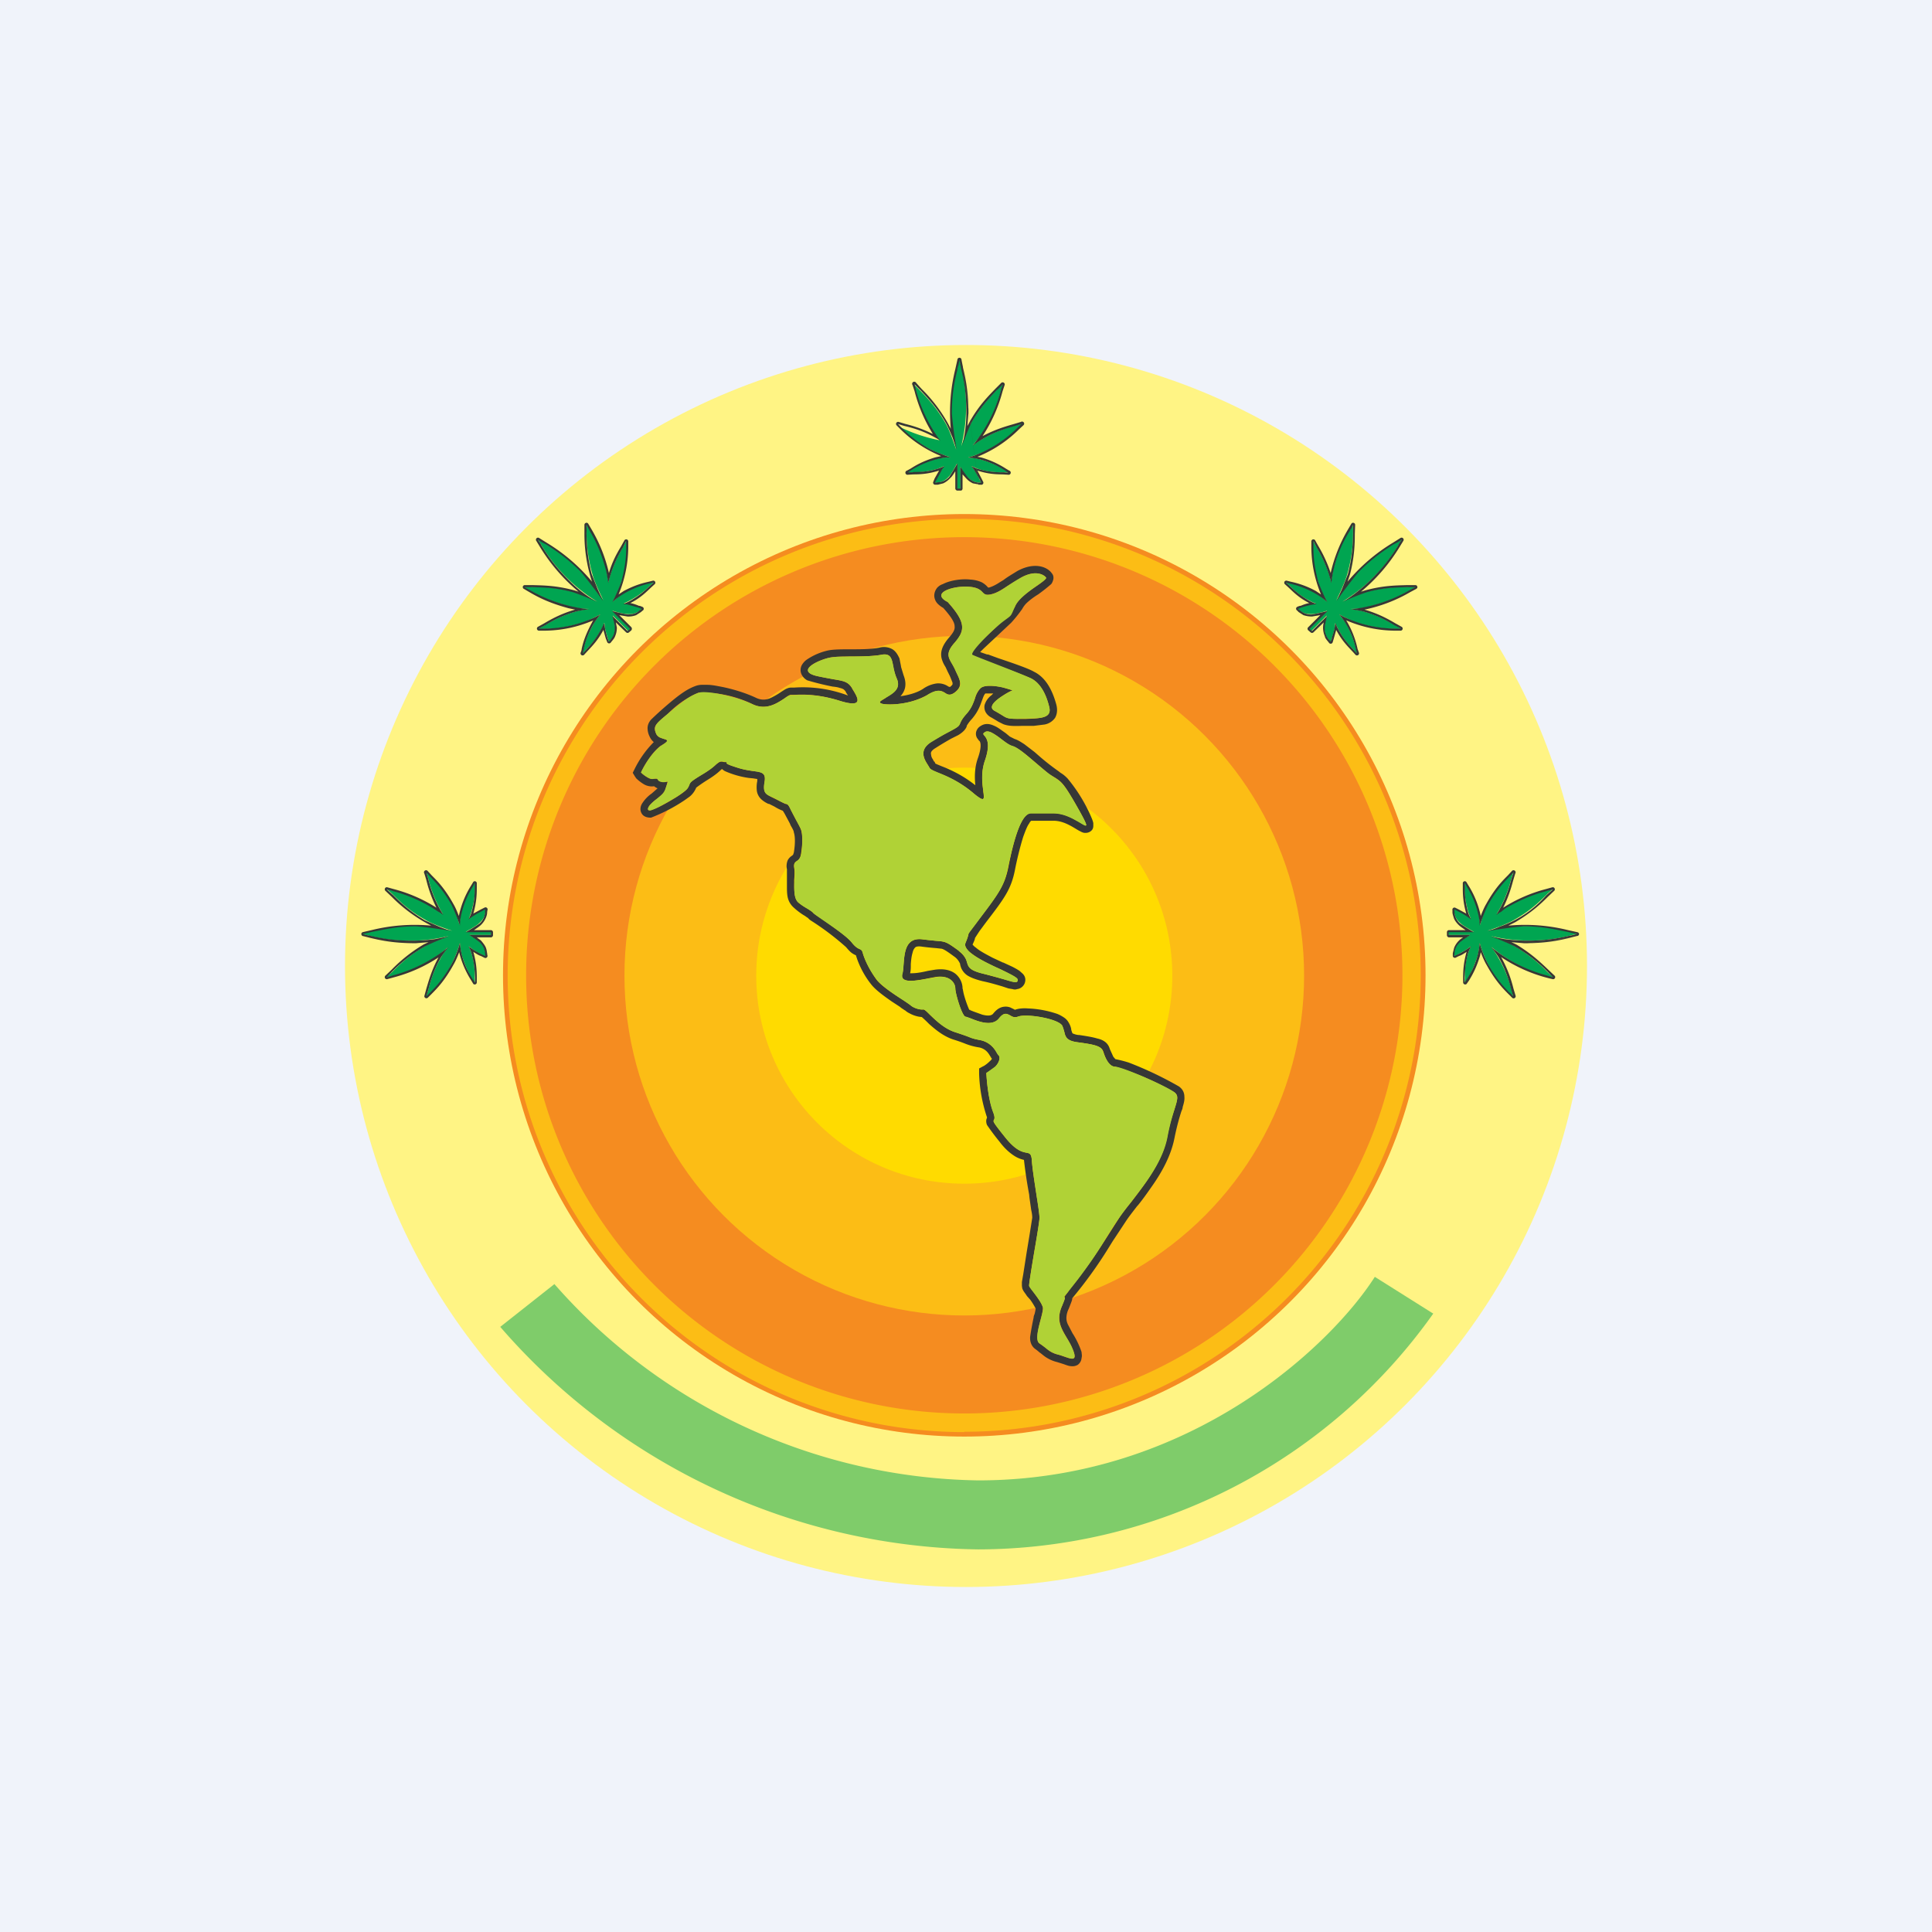
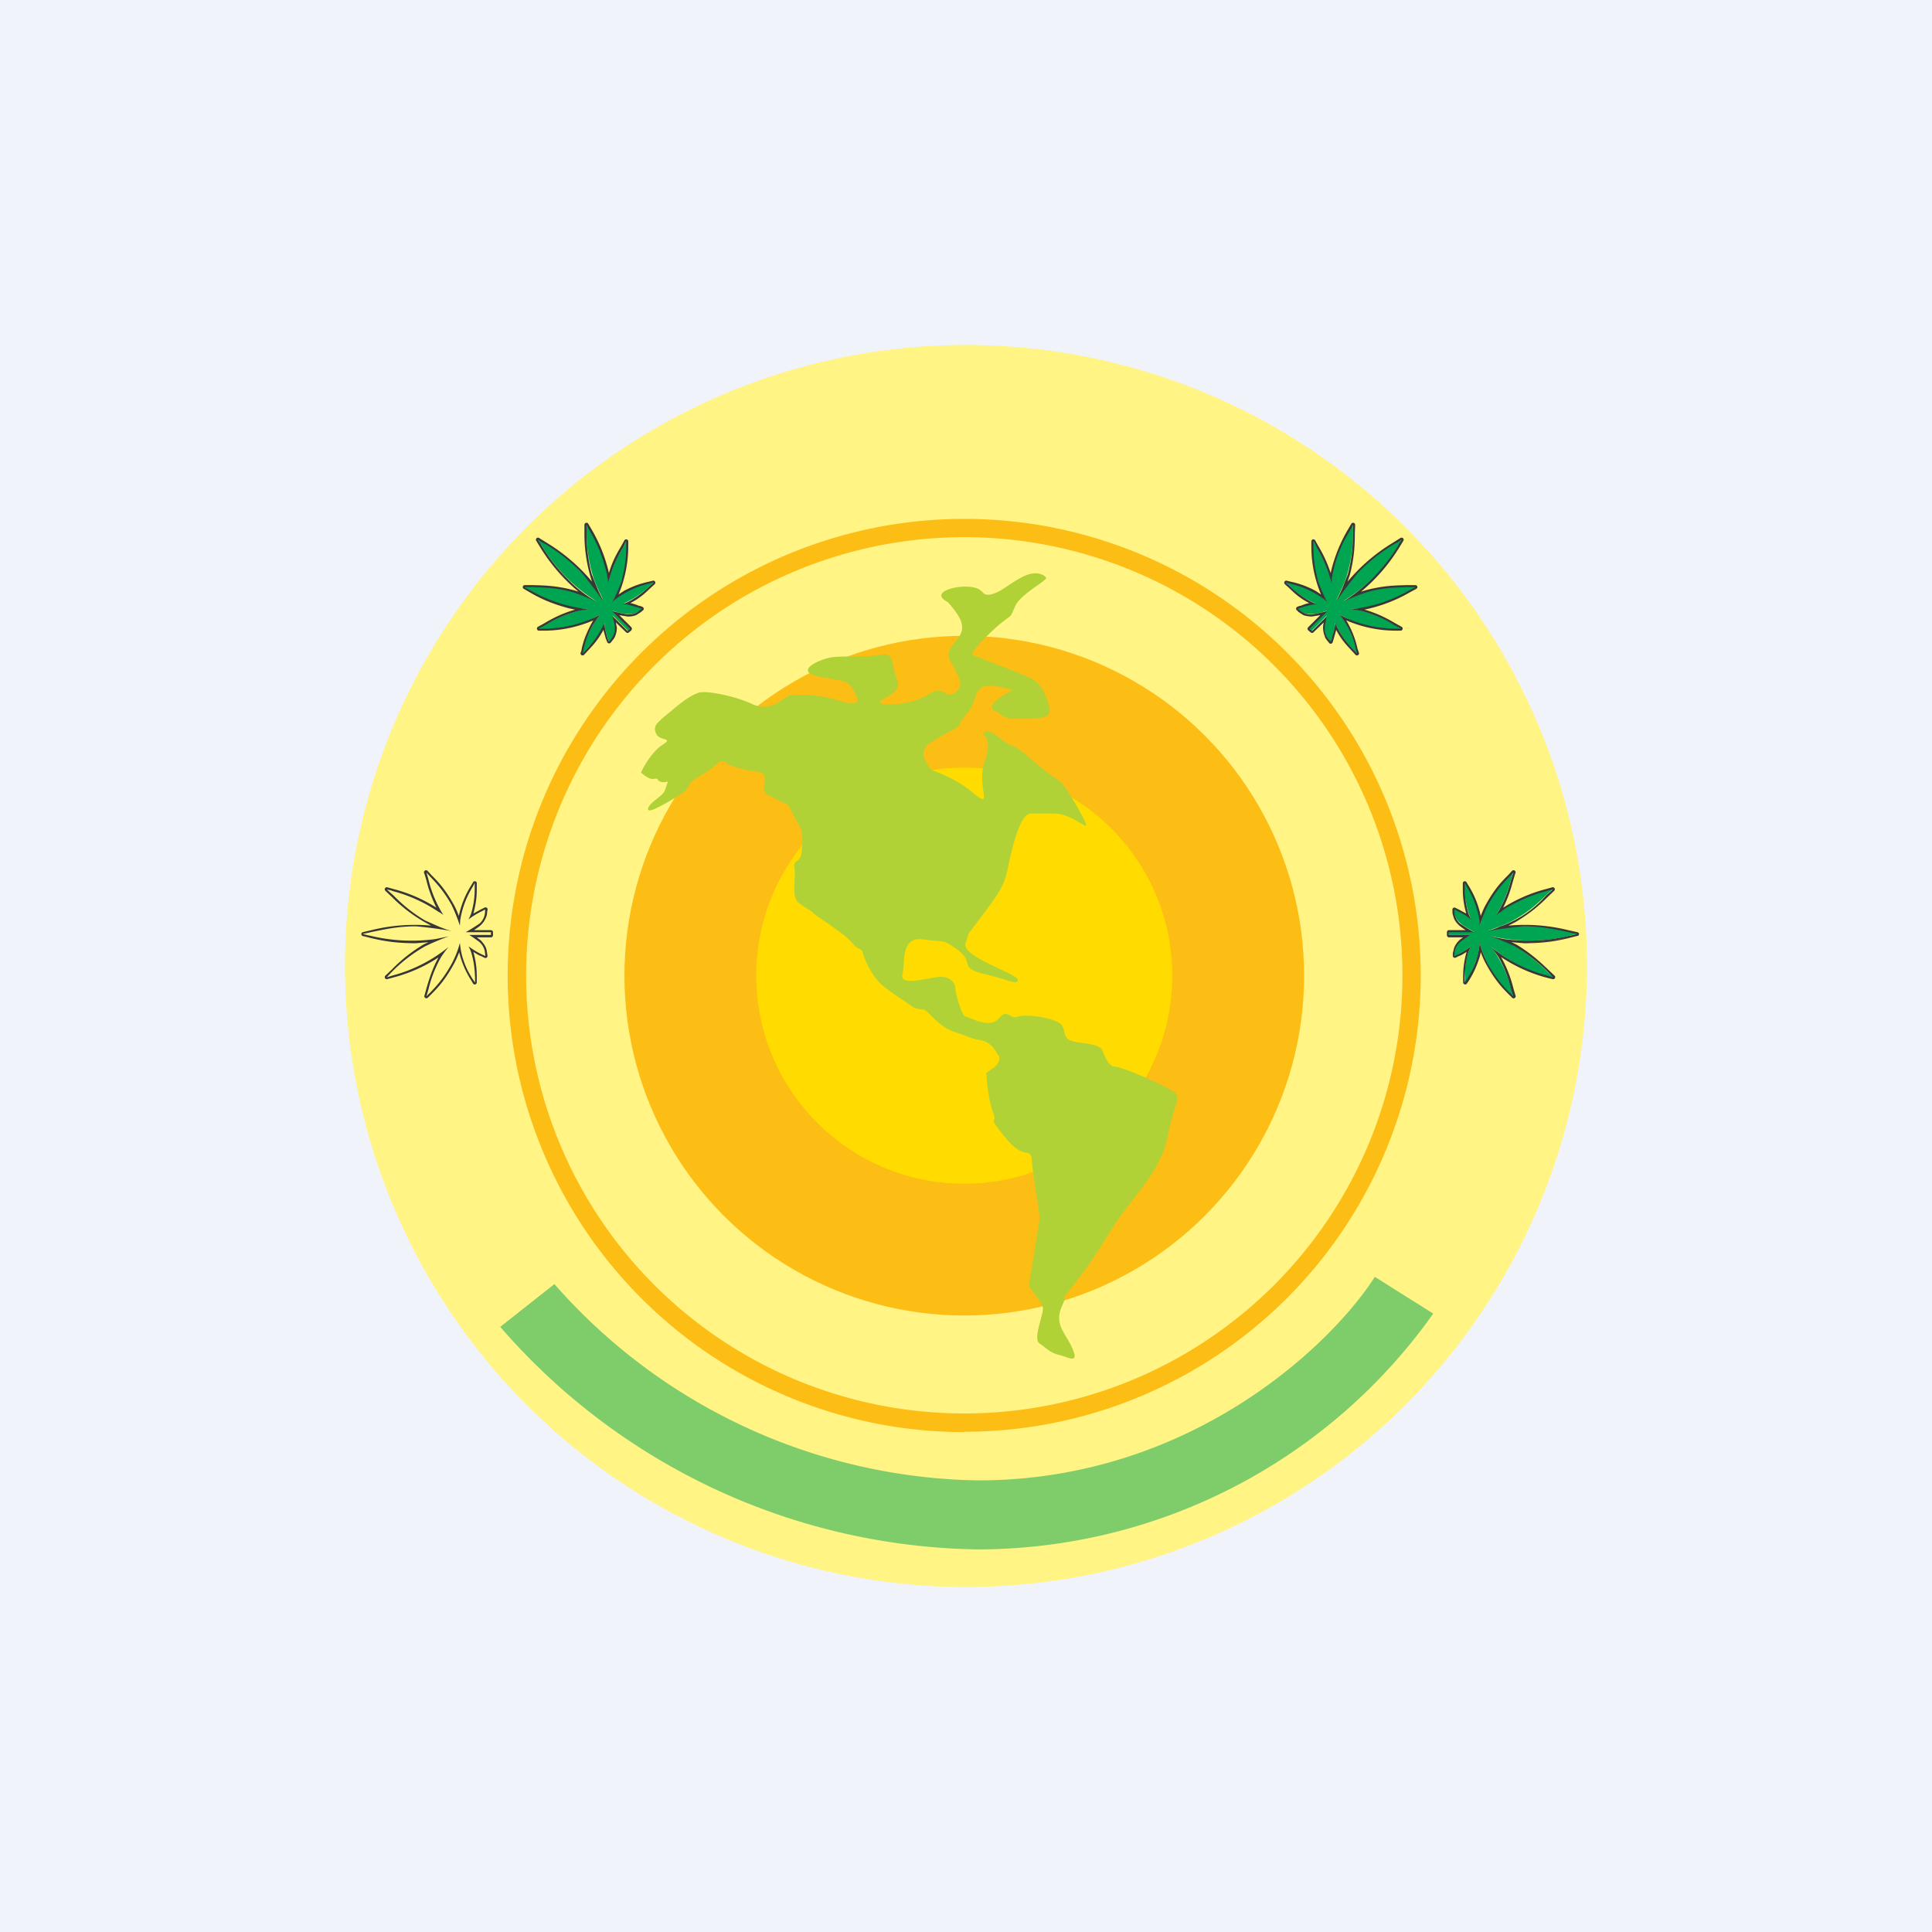
<svg xmlns="http://www.w3.org/2000/svg" width="56" height="56" viewBox="0 0 56 56">
  <path fill="#F0F3FA" d="M0 0h56v56H0z" />
  <circle cx="28" cy="28" r="18" fill="#FFF484" />
-   <circle cx="27.95" cy="28.27" r="13.37" fill="#F58C20" />
  <path fill-rule="evenodd" d="M27.95 41.5a13.23 13.23 0 1 0 0-26.46 13.23 13.23 0 0 0 0 26.47Zm0-.53a12.7 12.7 0 1 0 0-25.4 12.7 12.7 0 0 0 0 25.4Z" fill="#FCBD15" />
  <circle cx="27.95" cy="28.28" r="9.85" fill="#FCBD15" />
  <circle cx="27.95" cy="28.28" r="6.03" fill="#FFDB00" />
-   <path d="m18.34 22.4.05-.1a2.95 2.95 0 0 1 .56-.79.43.43 0 0 1-.12-.16.55.55 0 0 1-.06-.24c0-.1.04-.18.1-.25a9.94 9.94 0 0 1 .45-.41c.43-.37.63-.49.85-.57a.55.55 0 0 1 .16-.03h.17c.13 0 .27.03.43.06.3.06.67.17.97.31.2.1.36.06.52-.03a2.03 2.03 0 0 0 .23-.14l.11-.07c.04-.02.1-.05.17-.05h.09a3.71 3.71 0 0 1 1.56.23 5.62 5.62 0 0 0-.06-.09v-.01a.25.25 0 0 0-.07-.08.32.32 0 0 0-.11-.04c-.05-.02-.12-.03-.21-.04l-.05-.01a7.74 7.74 0 0 1-.68-.17.38.38 0 0 1-.17-.18.3.3 0 0 1 .01-.26.5.5 0 0 1 .13-.15 1.78 1.78 0 0 1 .65-.28c.16-.03.42-.03.66-.03h.08c.29 0 .56-.01.74-.05a.5.5 0 0 1 .37.05c.11.07.16.18.2.26l.04.2.01.06.07.23c.05.13.07.25.04.38a.54.54 0 0 1-.13.23c.23-.03.48-.1.65-.21a.9.9 0 0 1 .4-.16.51.51 0 0 1 .34.09l.03.01h.02c.06-.05.07-.07.07-.08v-.04a3.9 3.9 0 0 0-.08-.2l-.06-.12-.06-.13-.03-.05a.81.81 0 0 1-.09-.22c-.04-.2.04-.38.21-.58.15-.17.18-.25.17-.34 0-.1-.08-.25-.33-.53a.7.7 0 0 1-.16-.12.35.35 0 0 1-.1-.23c0-.1.04-.18.09-.24.05-.05.1-.08.16-.1.21-.11.55-.16.8-.13a.9.9 0 0 1 .33.08.62.62 0 0 1 .18.15h.03c.1-.03.2-.08.32-.16l.1-.06c.1-.08.24-.16.4-.26.5-.27.87-.12 1 .07.06.07.05.16.03.21a.3.3 0 0 1-.05.1 5.31 5.31 0 0 1-.38.3c-.1.06-.21.14-.3.22a.7.7 0 0 0-.16.2 4.02 4.02 0 0 1-.32.4l-.5.47-.3.28-.1.1.2.07h.03l.3.11c.42.14.88.3 1.03.39.37.18.55.59.65.96.03.12.03.26-.04.38a.48.48 0 0 1-.3.19l-.32.04h-.35c-.26.01-.4 0-.53-.05l-.14-.07a10.98 10.98 0 0 0-.2-.12.39.39 0 0 1-.16-.14.31.31 0 0 1-.04-.23.56.56 0 0 1 .2-.28l.05-.05h-.23c-.05.06-.06.11-.11.24-.05.14-.11.3-.28.5a1.05 1.05 0 0 0-.15.2v.02a.4.4 0 0 1-.09.13.77.77 0 0 1-.16.12l-.2.1a9.6 9.6 0 0 0-.45.27c-.1.06-.12.1-.13.12a.12.12 0 0 0 0 .08c0 .04.02.09.05.13l.03.06.02.01.02.05.04.02.12.05.15.06c.23.1.52.24.85.5-.02-.21-.03-.5.08-.8.12-.35.06-.45.05-.47a.22.22 0 0 0-.03-.03l-.05-.07a.24.24 0 0 1 0-.24c.03-.06.09-.1.11-.11.14-.09.28-.05.37-.01.1.04.18.1.25.15l.1.07.12.1.14.07c.1.03.2.1.28.15l.3.23.16.14a6.86 6.86 0 0 0 .54.42l.05.04c.07.04.13.09.2.16a4.59 4.59 0 0 1 .68 1.1c.03.07.06.14.07.2v.07c0 .03 0 .08-.04.13-.09.1-.2.08-.23.08a.38.38 0 0 1-.1-.04 1.19 1.19 0 0 1-.11-.06c-.18-.11-.41-.25-.67-.25h-.65s-.03.02-.06.08c-.06.08-.11.22-.17.38-.1.32-.19.7-.24.96-.11.56-.3.82-.83 1.51l-.2.27a23.04 23.04 0 0 0-.13.2c0 .04-.03.1-.07.19.02.02.04.05.1.09.1.09.29.19.48.29l.3.14h.01l.26.12a2 2 0 0 1 .21.12l.09.08c.02.02.08.08.08.18 0 .04-.01.11-.06.17a.27.27 0 0 1-.18.1c-.05.02-.1.01-.13 0l-.12-.02-.18-.06c-.14-.04-.33-.1-.57-.15-.2-.05-.33-.1-.43-.16a.49.49 0 0 1-.2-.25l-.02-.07v-.02a.37.37 0 0 0-.03-.06.47.47 0 0 0-.15-.16c-.23-.17-.29-.2-.35-.22l-.18-.02h-.01a7.8 7.8 0 0 1-.38-.04c-.12-.02-.18 0-.2.02-.03.03-.06.07-.08.16-.03.1-.04.2-.05.32v.03c0 .08 0 .16-.02.24h.05c.14 0 .3-.03.47-.07l.18-.03c.26-.04.47 0 .62.12.14.12.2.28.2.42a.2.2 0 0 0 .01.03v.01l.02.1a3.13 3.13 0 0 0 .16.47v.01h.03v.01l.1.04.25.09c.19.05.27.02.31-.02.08-.1.16-.17.27-.2.12-.03.22 0 .27.03a1.09 1.09 0 0 1 .1.05c.1-.04.25-.05.37-.04a2.97 2.97 0 0 1 .86.16 1 1 0 0 1 .17.09c.05.03.11.08.15.15.05.08.07.15.08.2v.02l.03.09.02.02c.02 0 .06.03.16.04h.02c.2.03.39.06.52.1.14.03.3.1.36.28l.01.03.1.22.06.07a3.37 3.37 0 0 1 .39.1 10.48 10.48 0 0 1 1.45.69c.1.07.16.17.16.3.01.1-.02.2-.05.3 0 .04-.02.08-.04.13-.06.19-.13.43-.2.78-.1.5-.36.97-.64 1.37-.14.2-.28.4-.42.57l-.02.02c-.13.17-.25.32-.34.46l-.37.56-.13.21a12.53 12.53 0 0 1-1.04 1.44c0 .05-.02.09-.03.12l-.07.18a.63.63 0 0 0-.07.27c0 .08.02.15.06.22l.12.23.02.03a2.5 2.5 0 0 1 .24.51c0 .05.02.1 0 .17a.27.27 0 0 1-.11.2.3.3 0 0 1-.18.04c-.08 0-.17-.04-.23-.06l-.03-.01-.16-.05a1.04 1.04 0 0 1-.38-.18l-.1-.08-.03-.02a1.31 1.31 0 0 0-.11-.09c-.15-.1-.17-.27-.16-.37a8.93 8.93 0 0 1 .1-.55c0-.04.02-.08.03-.11a1.47 1.47 0 0 0 .03-.15l-.01-.02a1.98 1.98 0 0 0-.15-.24l-.09-.1-.04-.06a1.84 1.84 0 0 1-.05-.07.38.38 0 0 1-.05-.1l-.01-.07V37.16l.04-.23.1-.64.01-.06a74.6 74.6 0 0 0 .15-.93c0-.03 0-.1-.03-.23l-.05-.35-.01-.1a13.64 13.64 0 0 1-.15-1 .87.87 0 0 1-.3-.13c-.12-.08-.26-.2-.41-.4a6.86 6.86 0 0 1-.36-.48.28.28 0 0 1-.02-.16l.02-.06a4.36 4.36 0 0 1-.23-1.28v-.14l.11-.06c.03-.01.12-.07.2-.15a.23.23 0 0 0 .06-.07v-.01c-.02-.01-.03-.03-.03-.05h-.01a.89.89 0 0 0-.07-.11.43.43 0 0 0-.26-.16 1.83 1.83 0 0 1-.38-.1 4.38 4.38 0 0 0-.37-.13c-.3-.1-.53-.3-.7-.45a4.48 4.48 0 0 0-.21-.2l-.08-.01a.9.9 0 0 1-.28-.1.48.48 0 0 1-.12-.08l-.02-.01a4.1 4.1 0 0 0-.09-.06l-.05-.04-.23-.15c-.2-.14-.47-.33-.6-.5-.24-.3-.38-.63-.44-.84a.62.62 0 0 1-.11-.06c-.06-.04-.11-.1-.18-.18a7.8 7.8 0 0 0-1.02-.77 1.03 1.03 0 0 1-.04-.03l-.05-.05-.02-.01a2 2 0 0 0-.07-.05l-.02-.01a2 2 0 0 1-.3-.23.55.55 0 0 1-.17-.3c-.02-.1-.02-.21-.02-.31V25.2a.45.45 0 0 1 .02-.26c.04-.08.1-.12.13-.14a.14.14 0 0 0 .03-.03l.02-.06c.05-.3.03-.5 0-.58 0-.04-.03-.1-.09-.2l-.03-.07-.15-.28a2.32 2.32 0 0 0-.05-.08 1.29 1.29 0 0 1-.24-.12l-.16-.08h-.02a.8.8 0 0 1-.19-.12.42.42 0 0 1-.14-.24.86.86 0 0 1 .01-.3v-.06l-.13-.02-.11-.01a2.6 2.6 0 0 1-.7-.2.39.39 0 0 1-.08-.06l-.03.02c-.06.06-.17.16-.4.3a4.63 4.63 0 0 0-.32.22.65.65 0 0 1-.19.26l-.14.1a4.84 4.84 0 0 1-.98.51c-.05 0-.2 0-.27-.12s-.02-.23 0-.27a1 1 0 0 1 .29-.31l.17-.15a.37.37 0 0 1-.1-.06.46.46 0 0 1-.3-.06 1.23 1.23 0 0 1-.22-.17l-.04-.06-.06-.1Zm.56.33Zm.24-.08.06.02c.09 0 .14-.02.15-.01l-.03.11-.01.04-.02.05v.02c-.05.1-.08.14-.27.29a1.62 1.62 0 0 0-.19.17c-.07.1-.07.16.02.15l.14-.05.09-.04c.3-.15.76-.42.85-.55a.49.49 0 0 0 .05-.1c.03-.08.04-.1.4-.32.22-.13.32-.22.38-.28l.09-.06c.04-.02.08-.02.14 0 .09 0 .09 0 .08.02-.02 0-.04.03.18.1l.12.04c.18.06.34.08.46.1.25.03.38.05.33.32-.05.31.04.35.22.44l.18.09.2.1c.08.01.09.02.17.19l.14.27c.07.13.13.23.15.3.04.12.05.38 0 .68-.02.15-.08.19-.13.22-.05.04-.09.07-.07.2.02.1.01.22 0 .35 0 .25-.01.52.11.64.1.09.21.15.3.2.07.05.12.08.15.12l.29.2c.28.2.68.47.82.65.11.14.18.17.23.19.04.02.07.03.09.12.05.18.19.48.4.77.16.2.55.45.79.6l.2.14c.05.06.26.14.36.12.04 0 .1.06.2.16.17.16.42.4.73.5l.39.13c.09.04.13.06.34.1a.7.7 0 0 1 .48.38l.05.06c.05.05.02.2-.1.33-.11.09-.22.16-.26.18.01.23.06.78.2 1.13.06.17.03.2.02.23-.03.05-.03.06.32.5.31.39.5.43.62.45.1.02.15.03.16.25.02.27.09.68.14 1.02.05.3.08.54.08.62 0 .08-.07.52-.15.97-.08.48-.16.97-.15 1a1 1 0 0 0 .11.16c.11.15.27.36.29.48 0 .07-.03.2-.07.35-.07.27-.15.6-.03.68l.17.12c.1.09.2.17.4.21l.17.06c.21.07.37.13.22-.23-.05-.13-.12-.24-.18-.34-.16-.28-.3-.52-.12-.92a1.9 1.9 0 0 0 .01-.04c.11-.24.05-.2.04-.2l.13-.17v-.01l.26-.33c.44-.58.64-.9.84-1.21l.37-.58c.1-.15.22-.3.35-.46.41-.54.9-1.17 1.04-1.88.07-.37.15-.62.21-.8.09-.29.13-.4 0-.5a8.03 8.03 0 0 0-1.71-.74c-.2 0-.3-.28-.35-.44l-.01-.02c-.06-.15-.3-.19-.74-.25-.32-.04-.35-.16-.38-.3l-.06-.18c-.12-.2-1.05-.36-1.29-.26-.1.03-.16 0-.22-.04-.1-.05-.18-.1-.33.1-.2.23-.59.08-.81-.01l-.15-.05c-.1 0-.3-.67-.3-.82 0-.15-.15-.4-.58-.33l-.16.03c-.4.08-.86.17-.8-.12.03-.08.03-.17.04-.28.03-.35.06-.8.57-.72l.37.04c.28.02.3.03.65.28l.04.04c.08.06.13.13.16.18.03.05.04.1.05.13.04.13.07.23.5.33l.59.16.18.05c.14.04.2.04.2-.04 0-.03-.05-.07-.14-.12l-.17-.09-.2-.1c-.3-.13-.64-.3-.84-.46a.52.52 0 0 1-.16-.18.16.16 0 0 1 0-.13c.07-.17.07-.2.08-.23 0-.05.04-.08.35-.5.53-.7.69-.92.8-1.42.1-.51.33-1.6.66-1.6h.66c.25 0 .48.11.65.21l.1.05.03.02c.17.1.22.14.09-.12a6.28 6.28 0 0 0-.13-.24c-.43-.77-.5-.82-.7-.95l-.17-.1-.4-.34c-.25-.21-.5-.43-.66-.47-.1-.03-.21-.12-.33-.21a1.73 1.73 0 0 0-.31-.2c-.06-.02-.12-.03-.16 0-.07.04-.05.06-.02.1.06.07.19.22.02.72-.12.34-.08.67-.05.88v.02c.03.22.04.3-.19.13a3.6 3.6 0 0 1-.12-.1c-.4-.33-.77-.48-1-.57-.14-.06-.23-.1-.25-.15l-.04-.07c-.1-.16-.29-.44.1-.68a9.86 9.86 0 0 1 .66-.37c.13-.08.14-.1.17-.16.02-.05.05-.13.18-.28.15-.16.2-.31.25-.44a.68.68 0 0 1 .16-.3c.1-.1.39-.08.63-.03l.3.09c-.08.03-.17.08-.26.14-.25.16-.47.35-.25.46l.22.13c.13.08.17.1.54.1h.11c.46-.02.79-.02.7-.36-.09-.36-.25-.68-.53-.82a20.39 20.39 0 0 0-1.65-.6h-.02a3.26 3.26 0 0 1-.2-.1l.15-.13.02-.02.19-.17c.4-.36.99-.9 1.06-1.08.1-.22.4-.43.64-.59.16-.11.27-.2.25-.23-.06-.08-.3-.23-.72 0l-.39.24c-.18.12-.32.21-.5.25-.14.03-.18-.01-.23-.06-.05-.06-.13-.14-.36-.16-.46-.05-1.18.17-.65.44.54.6.5.83.2 1.18-.26.29-.19.42-.08.6a2.1 2.1 0 0 1 .13.26c.11.23.2.4-.06.59-.13.09-.2.05-.27 0-.1-.06-.22-.12-.52.07a2.27 2.27 0 0 1-1.26.26c-.1-.02-.14-.05-.07-.1l.13-.08.01-.01.03-.02c.2-.12.41-.25.28-.54a1.61 1.61 0 0 1-.1-.34c-.04-.23-.07-.4-.35-.34-.22.04-.55.05-.85.05-.25 0-.49 0-.63.03-.32.06-1.04.39-.36.54l.46.09c.3.05.42.07.54.26v.01c.17.27.36.58-.37.35-.64-.2-1.08-.18-1.3-.17h-.1c-.05 0-.12.05-.2.11-.22.14-.53.35-.92.16a3.3 3.3 0 0 0-1.57-.33 2.7 2.7 0 0 0-.89.62c-.35.29-.43.35-.33.57.02.05.07.09.11.11h.01l.11.04c.1.03.15.05-.05.17l-.02.02h-.02c-.27.2-.5.6-.58.78.02.03.2.17.27.18.05.02.08.01.1 0h.07c.03 0 .04.02.05.03.01.02.03.04.07.05Zm12.38 1.08ZM21.22 22.26h-.01c0 .01 0 0 0 0Zm-.22.04Zm5.7 7.16Zm.4-7.34Zm.4-2.2Zm-2.86.38Z" fill="#363736" />
  <path d="M18.85 22.57a.83.83 0 0 1-.27-.18c.09-.2.34-.62.62-.8.35-.22-.08-.1-.18-.32-.1-.24 0-.3.43-.66.43-.36.6-.46.8-.53.18-.07 1 .07 1.56.33.56.27.95-.26 1.12-.26.17 0 .65-.07 1.4.16.74.23.53-.1.37-.36-.16-.27-.33-.2-1-.35-.68-.15.04-.48.36-.54.31-.06 1.07 0 1.48-.08.4-.08.29.3.45.68.17.37-.22.49-.45.65-.23.16.8.17 1.33-.16.53-.34.49.14.8-.07.3-.21.12-.42 0-.7-.14-.28-.31-.4 0-.75.3-.35.34-.58-.2-1.18-.53-.27.2-.49.65-.44.45.05.3.28.6.22.28-.06.46-.26.88-.49.42-.23.66-.08.72 0 .06.08-.72.46-.89.82-.16.36-.08.24-.4.49-.3.24-.94.88-.84.93.09.05 1.4.54 1.69.68.28.14.44.46.53.82.1.37-.3.34-.81.35-.52.02-.39-.03-.76-.22-.3-.15.22-.46.51-.6-.24-.09-.77-.21-.93-.06-.2.18-.13.43-.4.74-.29.32-.11.3-.36.44-.24.14-.19.09-.65.37-.47.28-.13.63-.07.75.06.13.6.18 1.25.72s.09-.16.36-.93-.19-.7 0-.82c.18-.12.56.34.8.4.25.08.71.56 1.06.81.35.26.34.12.87 1.06.52.94-.04.09-.74.09h-.66c-.33 0-.56 1.08-.67 1.59-.1.5-.26.73-.79 1.43-.52.7-.26.31-.43.72-.18.4 1.51.9 1.51 1.08 0 .17-.25 0-.98-.17-.72-.17-.29-.34-.74-.68-.46-.34-.35-.23-1.02-.32-.66-.1-.52.67-.6 1-.09.33.52.17.95.1.43-.08.58.17.58.32s.2.82.3.82c.1 0 .7.37.96.05.25-.31.32.04.55-.05.24-.1 1.17.05 1.29.26.11.21 0 .42.44.48s.68.1.73.25c.06.15.17.46.37.46.2 0 1.5.57 1.71.74.21.16-.03.38-.2 1.3-.18.93-.98 1.73-1.4 2.34-.42.6-.51.88-1.21 1.8-.7.9-.19.18-.44.74-.26.56.11.8.3 1.26.19.45-.12.24-.4.17-.28-.07-.36-.2-.56-.33-.2-.13.12-.84.1-1.03-.03-.19-.38-.56-.4-.63-.02-.07.3-1.8.3-1.98 0-.18-.18-1.16-.22-1.64-.03-.47-.2.03-.78-.7-.58-.72-.18-.3-.35-.73-.13-.35-.18-.9-.19-1.13l.25-.18c.13-.12.16-.28.1-.33-.05-.04-.15-.37-.52-.44s-.23-.07-.73-.23c-.5-.15-.83-.68-.93-.66a.58.58 0 0 1-.37-.12c-.05-.06-.75-.46-.97-.74a2.4 2.4 0 0 1-.41-.77c-.05-.18-.1-.04-.32-.31s-1.06-.78-1.11-.85c-.06-.08-.25-.15-.45-.32-.19-.18-.06-.72-.1-.98-.05-.27.14-.13.2-.43.04-.3.03-.56 0-.67-.05-.12-.16-.31-.3-.58-.13-.27-.08-.12-.38-.3-.3-.17-.46-.12-.39-.52s-.23-.24-.79-.42c-.55-.17-.15-.13-.38-.17-.22-.04-.11.05-.6.35-.5.3-.34.24-.46.42-.13.17-.95.63-1.08.64-.13.01-.07-.14.17-.32.24-.19.23-.2.3-.4.07-.19.03-.08-.12-.1-.16-.02-.11-.1-.18-.1-.07 0-.1.02-.17 0Z" fill="#B0D236" />
-   <path d="m28.16 13.51.19.08c.32.1.55.1.74.1l.16.01a2.7 2.7 0 0 0-.82-.38c-.1-.03-.24-.05-.37-.06.21-.06.46-.15.63-.25.46-.25.68-.46.85-.62l.12-.12-.22.06a3.78 3.78 0 0 0-1.25.58c.13-.15.27-.32.36-.47.3-.53.4-.87.48-1.15l.06-.18-.19.18c-.21.23-.47.49-.74.95-.1.18-.22.47-.3.7a4.8 4.8 0 0 0-.06-2.54l-.06.28c-.08.32-.17.71-.17 1.3 0 .32.1.86.15 1.06-.08-.22-.2-.59-.33-.8-.27-.46-.53-.72-.75-.95a6.56 6.56 0 0 1-.18-.18l.06.18c.08.28.17.62.48 1.15l.23.32a4.6 4.6 0 0 1-1.14-.38 3.2 3.2 0 0 0 1.46.87 2.2 2.2 0 0 0-1.18.39l-.1.06h.16c.2-.01.42-.02.74-.11l.2-.08c-.13.14-.2.28-.25.4l-.05.1.07-.02a.5.5 0 0 0 .35-.16c.08-.08.2-.3.25-.4v.74h.1v-.64c.05.1.13.24.2.3a.5.5 0 0 0 .34.16c.02 0 .05 0 .07.02l-.05-.1a1.88 1.88 0 0 0-.24-.4Z" fill="#00A551" />
-   <path fill-rule="evenodd" d="M27.85 10.65c.07.3.16.66.16 1.33a3.63 3.63 0 0 1-.13.96 6.94 6.94 0 0 1 .28-.69c.26-.45.51-.7.72-.93l.09-.08.1-.1-.05.13-.01.05a4.32 4.32 0 0 1-.82 1.6 3.24 3.24 0 0 1 .3-.2c.38-.22.67-.3.92-.37a12.51 12.51 0 0 0 .2-.06 3.7 3.7 0 0 0-.11.1 3.55 3.55 0 0 1-1.3.83l-.14.04a2.66 2.66 0 0 1 .36.06c.36.1.55.22.7.31l.1.07-.12-.01h-.04c-.18 0-.4-.01-.72-.1a1.02 1.02 0 0 1-.18-.08l.07.1.17.29.01.03.03.06h-.07a.48.48 0 0 1-.33-.17 3.57 3.57 0 0 1-.2-.29v.63h-.09v-.73a6.4 6.4 0 0 1-.24.4.48.48 0 0 1-.34.15l-.07.01.03-.06.02-.03.16-.3.07-.09a1.95 1.95 0 0 1-.18.07c-.31.1-.53.1-.72.1l-.03.01h-.13a2.6 2.6 0 0 1 1.09-.43h.15a4.9 4.9 0 0 1-.6-.24 3.56 3.56 0 0 1-.93-.73 3.94 3.94 0 0 0 .2.06c.25.06.53.14.89.34a4.28 4.28 0 0 1 .14.08 3.78 3.78 0 0 1-.08-.1l-.02-.03a4.32 4.32 0 0 1-.65-1.5 4.28 4.28 0 0 0 .18.18c.2.22.46.48.72.93.07.12.13.27.2.43l.12.36a12.1 12.1 0 0 1-.14-1.05c0-.57.08-.95.16-1.27 0-.05.02-.1.03-.13l.03-.15a4.62 4.62 0 0 0 .04.2Zm.06-.02a6.22 6.22 0 0 1-.04-.2.06.06 0 0 0-.12 0l-.06.27a5.21 5.21 0 0 0-.13 1.73 4.4 4.4 0 0 0-.83-1.14 6.4 6.4 0 0 1-.18-.2.06.06 0 0 0-.1.07l.06.18a4.37 4.37 0 0 0 .53 1.24 3.82 3.82 0 0 0-.79-.29l-.2-.06a.06.06 0 0 0-.06.1l.11.11a3.61 3.61 0 0 0 1.18.78l-.18.04c-.36.11-.56.23-.7.32l-.11.06a.06.06 0 0 0 .03.12l.16-.01c.19 0 .42-.01.74-.11l-.13.23-.04.1a.06.06 0 0 0 .06.08.5.5 0 0 1 .07 0l.16-.04a.63.63 0 0 0 .2-.15c.05-.04.1-.12.15-.2v.5c0 .03.03.06.06.06h.1c.03 0 .05-.03.05-.06v-.41l.1.11c.07.08.14.12.2.15l.16.03m-.45-3.4c.07.3.16.67.16 1.34l-.03.37.07-.13c.26-.46.52-.72.73-.94l.18-.18a.06.06 0 0 1 .1.06l-.06.18a4.37 4.37 0 0 1-.58 1.3c.38-.2.67-.28.91-.35l.2-.06a.06.06 0 0 1 .07.1l-.12.11a3.62 3.62 0 0 1-1.21.8l.11.02a2.67 2.67 0 0 1 .71.32l.1.06a.06.06 0 0 1-.03.12l-.16-.01c-.19 0-.42-.01-.73-.11l.12.23.05.1a.06.06 0 0 1-.07.08.5.5 0 0 0-.07 0" fill="#363736" />
  <path d="m38.7 18.06.09.18c.16.3.31.46.45.6l.1.12a3.31 3.31 0 0 1-.02-.12c-.05-.17-.1-.39-.28-.73-.06-.1-.14-.2-.22-.3.19.1.42.22.62.27.5.14.8.15 1.04.15h.16a5.53 5.53 0 0 1-.19-.1c-.23-.13-.5-.29-.94-.41-.1-.03-.23-.05-.36-.07.2 0 .42-.03.59-.08.6-.16.9-.33 1.15-.47l.18-.1-.27.01c-.3 0-.67.01-1.19.14-.2.06-.49.19-.7.29a4.8 4.8 0 0 0 1.74-1.84l-.24.15c-.28.18-.62.39-1.03.8-.23.23-.54.69-.65.86.1-.21.27-.56.33-.8a4.41 4.41 0 0 0 .15-1.46l-.1.18c-.13.24-.3.55-.46 1.15l-.07.4-.02-.12c-.13-.43-.28-.7-.42-.94l-.1-.19v.17a3.19 3.19 0 0 0 .42 1.64 2.2 2.2 0 0 0-.37-.28c-.34-.18-.56-.23-.73-.28a3.32 3.32 0 0 1-.12-.03l.12.11c.14.13.3.3.6.45.05.03.11.06.18.08a1.88 1.88 0 0 0-.55.14l.06.05c.07.05.15.12.36.12.11 0 .35-.06.46-.1l-.52.53.06.06.45-.45c-.03.12-.07.27-.07.35 0 .2.07.29.13.36l.05.06.03-.1c.04-.12.1-.27.1-.45Z" fill="#00A551" />
  <path fill-rule="evenodd" d="M40.52 15.82a5.14 5.14 0 0 1-1.28 1.41c-.11.08-.22.16-.33.22a7.1 7.1 0 0 1 .69-.28c.5-.14.86-.14 1.17-.15a14.9 14.9 0 0 0 .25 0 3.97 3.97 0 0 0-.17.09 4.32 4.32 0 0 1-1.7.55 3.2 3.2 0 0 1 .35.06c.43.12.7.27.91.4a8.14 8.14 0 0 0 .2.1h-.17a3.56 3.56 0 0 1-1.49-.34 5.16 5.16 0 0 1-.13-.07 2.63 2.63 0 0 1 .21.3c.18.32.23.54.27.7v.01l.03.12a3.04 3.04 0 0 0-.09-.1l-.02-.02c-.13-.14-.28-.3-.43-.58a1.04 1.04 0 0 1-.08-.18l-.02.11c-.02.13-.06.23-.09.33v.03c-.02.02-.03.05-.03.07a.55.55 0 0 0-.05-.06.48.48 0 0 1-.12-.35c0-.06.02-.14.04-.23 0-.04.02-.08.03-.11l-.44.44-.07-.06.52-.52a5.77 5.77 0 0 1-.45.1.48.48 0 0 1-.35-.12l-.06-.04a2.5 2.5 0 0 0 .1-.04 2.2 2.2 0 0 1 .44-.1 1.97 1.97 0 0 1-.18-.08c-.29-.16-.45-.31-.59-.44l-.02-.02a3.17 3.17 0 0 0-.1-.09 3.26 3.26 0 0 0 .13.04 2.6 2.6 0 0 1 .95.43l.12.1a5.14 5.14 0 0 1-.26-.59c-.13-.49-.14-.78-.14-1.01v-.17a3.89 3.89 0 0 0 .1.2 3.72 3.72 0 0 1 .42 1.02 3.54 3.54 0 0 1 .54-1.52c0-.02.02-.04.03-.05l.06-.12a4.1 4.1 0 0 0 0 .26c-.01.3-.02.66-.15 1.17l-.17.43-.16.35a12.23 12.23 0 0 1 .64-.84c.4-.4.73-.62 1.01-.8l.12-.06.12-.08-.08.12-.03.06Zm.05.03.11-.18a.06.06 0 0 0-.08-.08l-.24.15a5.21 5.21 0 0 0-1.3 1.12l.07-.21c.13-.51.14-.88.14-1.18l.01-.26a.06.06 0 0 0-.11-.03l-.1.17a4.38 4.38 0 0 0-.5 1.26 3.82 3.82 0 0 0-.35-.77 5.43 5.43 0 0 1-.1-.18.06.06 0 0 0-.11.03v.16a3.61 3.61 0 0 0 .28 1.38l-.15-.1a2.66 2.66 0 0 0-.73-.27l-.12-.03a.06.06 0 0 0-.05.1l.11.1c.14.13.3.3.6.45-.1.02-.18.05-.25.08-.04 0-.07.02-.1.03a.06.06 0 0 0-.01.1.5.5 0 0 1 .05.05l.14.09c.06.02.14.04.25.04l.24-.04-.35.35a.06.06 0 0 0 0 .09l.07.06c.02.02.06.02.08 0l.3-.29a.62.62 0 0 0 .03.4c.01.06.05.1.08.14m2.09-2.73a5.2 5.2 0 0 1-1.12 1.3l.13-.04c.52-.14.88-.14 1.19-.15h.25c.03 0 .05.01.06.04.01.03 0 .05-.03.07l-.17.09a4.38 4.38 0 0 1-1.33.51c.41.12.68.27.9.4l.18.1a.06.06 0 0 1-.03.11h-.16a3.61 3.61 0 0 1-1.42-.3 2.67 2.67 0 0 1 .33.83l.04.11a.06.06 0 0 1-.1.06 3.65 3.65 0 0 0-.11-.12c-.13-.14-.29-.3-.45-.6l-.07.25-.03.1a.06.06 0 0 1-.11.02.5.5 0 0 0-.04-.05" fill="#363736" />
  <path d="m42.63 27.43-.07.18c-.1.32-.1.55-.1.75l-.01.16.06-.1c.1-.16.2-.35.32-.72.03-.11.05-.25.06-.37a3.25 3.25 0 0 0 .87 1.47l.12.12c-.03-.06-.04-.14-.06-.21a3.77 3.77 0 0 0-.59-1.26 4.35 4.35 0 0 0 1.81.9l-.19-.18a4.4 4.4 0 0 0-.94-.74 4.4 4.4 0 0 0-.7-.3 4.8 4.8 0 0 0 2.33-.02l.2-.05a7.62 7.62 0 0 1-.27-.06c-.33-.07-.71-.16-1.3-.16-.32 0-.86.1-1.06.14.22-.07.59-.2.8-.33.46-.26.72-.52.94-.74l.2-.18-.2.05a4.35 4.35 0 0 0-1.47.72 3.77 3.77 0 0 0 .43-1.05l.07-.21-.12.12c-.16.17-.37.38-.63.84-.09.17-.17.4-.23.61-.01-.15-.03-.32-.07-.45-.11-.37-.23-.57-.32-.72l-.06-.1a4 4 0 0 1 0 .16c0 .19.02.42.11.74l.07.19a1.88 1.88 0 0 0-.49-.3l.01.08c.01.09.02.2.17.34.08.08.3.2.4.26h-.74v.09h.63c-.1.06-.23.14-.3.2-.14.15-.15.25-.16.34v.08l.1-.05c.1-.06.25-.13.38-.24Z" fill="#00A551" />
  <path fill-rule="evenodd" d="M45.5 27.12a5.13 5.13 0 0 1-1.9.1 6.98 6.98 0 0 1-.39-.08 6.98 6.98 0 0 1 .69.29 4.34 4.34 0 0 1 1.11.9 3.96 3.96 0 0 0-.19-.06 4.32 4.32 0 0 1-1.6-.82 3.22 3.22 0 0 1 .22.3c.21.38.3.68.36.92a9.17 9.17 0 0 0 .06.21 3.7 3.7 0 0 0-.09-.1l-.02-.01c-.16-.17-.37-.38-.62-.83a2.73 2.73 0 0 1-.24-.61 2.65 2.65 0 0 1-.06.36c-.1.36-.22.54-.31.69l-.07.1v-.15c.02-.19.02-.41.11-.72a1.06 1.06 0 0 1 .08-.18l-.1.07a2.21 2.21 0 0 1-.39.21l.01-.07c.01-.09.02-.2.17-.34a4.11 4.11 0 0 1 .29-.2h-.63v-.08h.73a5.7 5.7 0 0 1-.4-.25.48.48 0 0 1-.16-.33v-.08a2.7 2.7 0 0 0 .09.05 2.2 2.2 0 0 1 .39.24 1.91 1.91 0 0 1-.08-.18c-.09-.32-.1-.54-.1-.73v-.15l.05.1a2.6 2.6 0 0 1 .37.98l.01.16a5 5 0 0 1 .24-.6c.25-.44.46-.65.62-.82l.02-.02.1-.1a3.7 3.7 0 0 0-.07.21 3.45 3.45 0 0 1-.43 1.02l.1-.07.04-.02c.06-.05.12-.1.18-.13.53-.3.87-.4 1.13-.47l.06-.02c.05 0 .09-.02.13-.03l-.1.09-.09.08a3.15 3.15 0 0 1-1.35.91c-.13.06-.26.1-.36.13a12.4 12.4 0 0 1 1.05-.14c.57 0 .95.1 1.27.16l.13.03.15.03-.15.04-.06.01Zm.01.06.2-.05c.04 0 .06-.03.06-.06a.06.06 0 0 0-.05-.05l-.27-.06a5.21 5.21 0 0 0-1.73-.13l.2-.1c.46-.27.73-.52.95-.74l.18-.17a.06.06 0 0 0-.06-.1l-.18.05a4.38 4.38 0 0 0-1.24.54c.16-.32.23-.57.29-.79l.06-.2a.06.06 0 0 0-.1-.07l-.11.12c-.17.17-.38.38-.63.83-.06.1-.11.22-.16.35a2.66 2.66 0 0 0-.36-.89l-.06-.1a.06.06 0 0 0-.1.03v.15c0 .2.01.42.1.74l-.22-.12-.1-.05a.06.06 0 0 0-.08.07v.06c0 .05.02.1.04.17.02.06.07.13.14.2.05.05.13.1.2.15H42a.06.06 0 0 0-.06.06v.09c0 .03.03.06.06.06h.41a.62.62 0 0 0-.26.3l-.04.16m3.41-.45c-.3.07-.67.16-1.34.16l-.37-.03.13.06c.45.27.72.53.94.74l.18.17a.06.06 0 0 1-.06.1 4.38 4.38 0 0 1-1.49-.64c.21.38.3.68.36.92l.06.2a.06.06 0 0 1-.1.06 4.28 4.28 0 0 0-.11-.11c-.17-.17-.38-.39-.63-.84-.06-.1-.12-.24-.17-.37l-.02.1c-.11.37-.23.57-.32.72l-.07.1a.06.06 0 0 1-.1-.04v-.15c0-.19.01-.42.1-.74-.08.05-.15.1-.22.12l-.1.05a.06.06 0 0 1-.08-.06v-.07" fill="#363736" />
  <path d="M17.51 18.06c-.02.07-.05.13-.08.18-.16.3-.31.46-.45.6l-.1.12.02-.12c.05-.17.1-.39.29-.73.05-.1.13-.2.21-.3-.19.1-.42.22-.62.27-.5.14-.8.15-1.04.15h-.16l.2-.1c.22-.13.5-.29.93-.41.1-.03.23-.05.36-.07-.2 0-.42-.03-.59-.08-.6-.16-.9-.33-1.15-.47l-.18-.1.27.01c.3 0 .68.01 1.19.14.2.06.49.19.7.29a4.8 4.8 0 0 1-1.63-1.66l-.11-.18.24.15c.28.18.62.39 1.03.8.23.23.54.68.65.85-.1-.2-.27-.55-.33-.8a4.41 4.41 0 0 1-.15-1.45l.1.18c.13.24.3.55.46 1.15l.07.4.02-.12c.13-.43.28-.7.42-.94l.1-.19v.17a3.2 3.2 0 0 1-.42 1.64 2.2 2.2 0 0 1 1.1-.56c.05 0 .09-.02.12-.03l-.12.11a2.66 2.66 0 0 1-.78.53 1.88 1.88 0 0 1 .55.14.57.57 0 0 0-.06.05.5.5 0 0 1-.36.12c-.11 0-.35-.06-.46-.1l.52.53-.06.06-.45-.45c.03.12.07.27.07.35 0 .2-.07.29-.13.36l-.05.06a3.28 3.28 0 0 0-.03-.1c-.04-.13-.09-.27-.1-.45Z" fill="#00A551" />
  <path fill-rule="evenodd" d="M15.7 15.82c.16.25.36.58.83 1.04a3.62 3.62 0 0 0 .78.59 7.06 7.06 0 0 0-.69-.28c-.5-.14-.86-.14-1.17-.15a14.84 14.84 0 0 1-.25 0 4.1 4.1 0 0 1 .17.09 4.32 4.32 0 0 0 1.7.55 3.2 3.2 0 0 0-.35.06c-.43.12-.7.27-.91.4a12.15 12.15 0 0 1-.2.1h.17a3.56 3.56 0 0 0 1.49-.34l.13-.07a2.63 2.63 0 0 0-.21.3 2.6 2.6 0 0 0-.27.7v.01l-.03.12.09-.1.02-.02a2.56 2.56 0 0 0 .51-.76l.02.11a2.2 2.2 0 0 0 .12.43l.05-.06c.05-.07.12-.15.12-.35 0-.06-.02-.14-.04-.23a3.97 3.97 0 0 0-.03-.11l.44.44.07-.06-.52-.52a5.56 5.56 0 0 0 .45.1c.2 0 .29-.06.35-.12l.06-.04a2.5 2.5 0 0 1-.1-.04l-.32-.09-.12-.01a2 2 0 0 0 .18-.08c.29-.16.45-.31.59-.44l.02-.02.1-.09-.12.03a2.6 2.6 0 0 0-.96.44l-.12.1a4.87 4.87 0 0 0 .26-.59c.13-.49.14-.78.14-1.01v-.17a3.67 3.67 0 0 1-.1.2 3.67 3.67 0 0 0-.42 1.02 3.8 3.8 0 0 0-.07-.39c-.16-.58-.33-.89-.47-1.13a11.33 11.33 0 0 1-.09-.17 4.4 4.4 0 0 1 0 .26c.01.3.02.66.15 1.17l.17.43.16.35a12.04 12.04 0 0 0-.64-.84c-.4-.4-.73-.62-1.01-.8l-.12-.06a4.63 4.63 0 0 1-.12-.08l.08.12.03.06Zm-.05.03-.11-.18a.06.06 0 0 1 .08-.08l.24.15a5.22 5.22 0 0 1 1.3 1.12 4.4 4.4 0 0 1-.22-1.4v-.25a.06.06 0 0 1 .11-.03l.1.17a4.38 4.38 0 0 1 .5 1.26c.1-.34.23-.57.35-.77l.1-.18a.06.06 0 0 1 .11.03v.16a3.62 3.62 0 0 1-.28 1.38l.15-.1c.34-.18.56-.23.73-.27l.12-.03a.06.06 0 0 1 .05.1l-.11.1c-.14.13-.3.3-.6.45.1.02.18.05.25.08.04 0 .07.02.1.03a.06.06 0 0 1 .02.1.5.5 0 0 0-.06.05l-.14.09a.63.63 0 0 1-.25.04l-.24-.04.35.35c.02.03.02.06 0 .09l-.07.06a.06.06 0 0 1-.08 0l-.3-.29.03.15c0 .1-.02.18-.05.25-.02.06-.06.1-.09.14m-2.09-2.73a5.2 5.2 0 0 0 1.12 1.3l-.13-.04c-.52-.14-.88-.14-1.19-.15h-.25a.06.06 0 0 0-.03.1l.17.1c.24.14.55.31 1.14.47l.19.04c-.41.12-.68.27-.9.4l-.18.1a.06.06 0 0 0 .03.11h.16a3.61 3.61 0 0 0 1.42-.3c-.03.03-.04.07-.06.1-.18.34-.24.55-.28.73 0 .04-.02.08-.03.11a.06.06 0 0 0 .1.06l.11-.12c.13-.14.29-.3.45-.6l.07.25.04.1a.06.06 0 0 0 .1.02.5.5 0 0 1 .04-.05" fill="#363736" />
-   <path d="m13.59 27.43.07.18c.1.32.1.55.1.75l.01.16-.06-.1c-.1-.16-.2-.35-.32-.72-.03-.11-.05-.25-.06-.37a3.26 3.26 0 0 1-.87 1.47l-.12.12.07-.21c.06-.26.15-.56.37-.95.05-.1.13-.2.2-.3-.15.13-.31.26-.47.35-.53.31-.87.41-1.14.49l-.2.05.2-.18c.22-.22.48-.47.94-.74.18-.11.47-.22.7-.3a4.79 4.79 0 0 1-2.54-.07 5.17 5.17 0 0 1 1.57-.23c.33 0 .87.11 1.07.15-.22-.07-.59-.2-.8-.33-.46-.26-.72-.52-.94-.74l-.2-.18.2.05c.27.08.61.18 1.14.49.1.06.22.14.33.23a3.78 3.78 0 0 1-.43-1.05l-.07-.21.12.12c.16.17.37.38.63.84.1.17.17.4.23.61.01-.15.03-.32.07-.45.11-.37.23-.57.32-.72l.06-.1v.16c0 .19-.02.42-.11.74l-.07.19c.14-.12.27-.19.39-.25l.1-.05-.01.08c-.01.09-.02.2-.17.34-.08.08-.3.2-.4.26h.74v.09h-.63c.1.06.23.14.3.2.14.15.15.25.16.34v.08a1.88 1.88 0 0 1-.49-.3Z" fill="#00A551" />
  <path fill-rule="evenodd" d="M10.72 27.12a5.13 5.13 0 0 0 1.9.1l.39-.08a6.98 6.98 0 0 0-.69.29 4.34 4.34 0 0 0-1.11.9 4.04 4.04 0 0 1 .19-.06 4.32 4.32 0 0 0 1.6-.82 3.22 3.22 0 0 0-.22.3c-.21.38-.3.68-.36.92a14.48 14.48 0 0 1-.06.21 3.54 3.54 0 0 1 .11-.11c.16-.17.37-.38.62-.83a2.72 2.72 0 0 0 .24-.61 2.65 2.65 0 0 0 .06.36c.1.36.22.54.31.69l.07.1v-.15c-.01-.19-.02-.41-.11-.72a1.06 1.06 0 0 0-.08-.18l.1.07a2.21 2.21 0 0 0 .39.21l-.01-.07a.48.48 0 0 0-.17-.34 4.11 4.11 0 0 0-.29-.2h.63v-.08h-.73a6 6 0 0 0 .4-.25.48.48 0 0 0 .16-.33v-.08a2.54 2.54 0 0 1-.09.05 2.2 2.2 0 0 0-.39.24 1.91 1.91 0 0 0 .08-.18c.09-.32.1-.54.1-.73v-.15l-.05.1a2.6 2.6 0 0 0-.37.98l-.01.16a5 5 0 0 0-.24-.6c-.25-.44-.46-.65-.62-.82a79.2 79.2 0 0 1-.11-.12 3.94 3.94 0 0 1 .06.21 3.45 3.45 0 0 0 .43 1.02 3.65 3.65 0 0 0-.1-.07l-.04-.02a4.32 4.32 0 0 0-1.32-.6l-.05-.02a4.32 4.32 0 0 1-.13-.03l.1.09.09.08c.21.21.47.46.92.73l.43.19c.13.05.26.1.36.12a12.4 12.4 0 0 0-1.05-.14c-.57 0-.95.1-1.27.16l-.13.03-.15.03.15.04.06.01Zm-.01.06a6.22 6.22 0 0 0-.2-.05.06.06 0 0 1 0-.11l.26-.06a5.21 5.21 0 0 1 1.73-.13 4.4 4.4 0 0 1-1.14-.83l-.19-.18a.06.06 0 0 1 .06-.1l.18.05a4.37 4.37 0 0 1 1.24.54 3.82 3.82 0 0 1-.29-.79 5.4 5.4 0 0 0-.06-.2.06.06 0 0 1 .1-.07l.11.12c.17.17.38.38.63.83.06.1.11.22.16.35a2.67 2.67 0 0 1 .36-.89l.06-.1a.06.06 0 0 1 .1.03v.15c0 .2-.01.42-.1.74l.22-.12.1-.05a.06.06 0 0 1 .09.07.5.5 0 0 0-.01.06c0 .05-.01.1-.04.17a.62.62 0 0 1-.14.2c-.05.05-.13.1-.2.15h.49c.03 0 .06.03.06.06v.09c0 .03-.03.06-.06.06h-.41l.12.09c.07.08.12.15.14.2.03.07.03.13.04.17m-3.41-.45c.3.07.67.16 1.34.16l.37-.03-.13.06a4.4 4.4 0 0 0-.94.74l-.18.17a.06.06 0 0 0 .06.1l.18-.05a4.37 4.37 0 0 0 1.3-.58c-.2.37-.28.67-.35.9l-.06.22a.06.06 0 0 0 .1.05l.11-.11c.17-.17.38-.39.63-.84.06-.1.12-.24.17-.37a2.67 2.67 0 0 0 .35.82l.06.1a.06.06 0 0 0 .1-.04v-.15c0-.19-.01-.42-.1-.74.08.05.15.1.22.12l.1.05a.06.06 0 0 0 .09-.06.5.5 0 0 1-.01-.07" fill="#363736" />
  <path opacity=".5" d="M41.54 38.08a16.2 16.2 0 0 1-13.19 6.83 18.66 18.66 0 0 1-13.85-6.45l1.57-1.24a16.68 16.68 0 0 0 12.28 5.69c6.2 0 10.28-3.98 11.5-5.9l1.7 1.07Z" fill="#00A551" />
</svg>